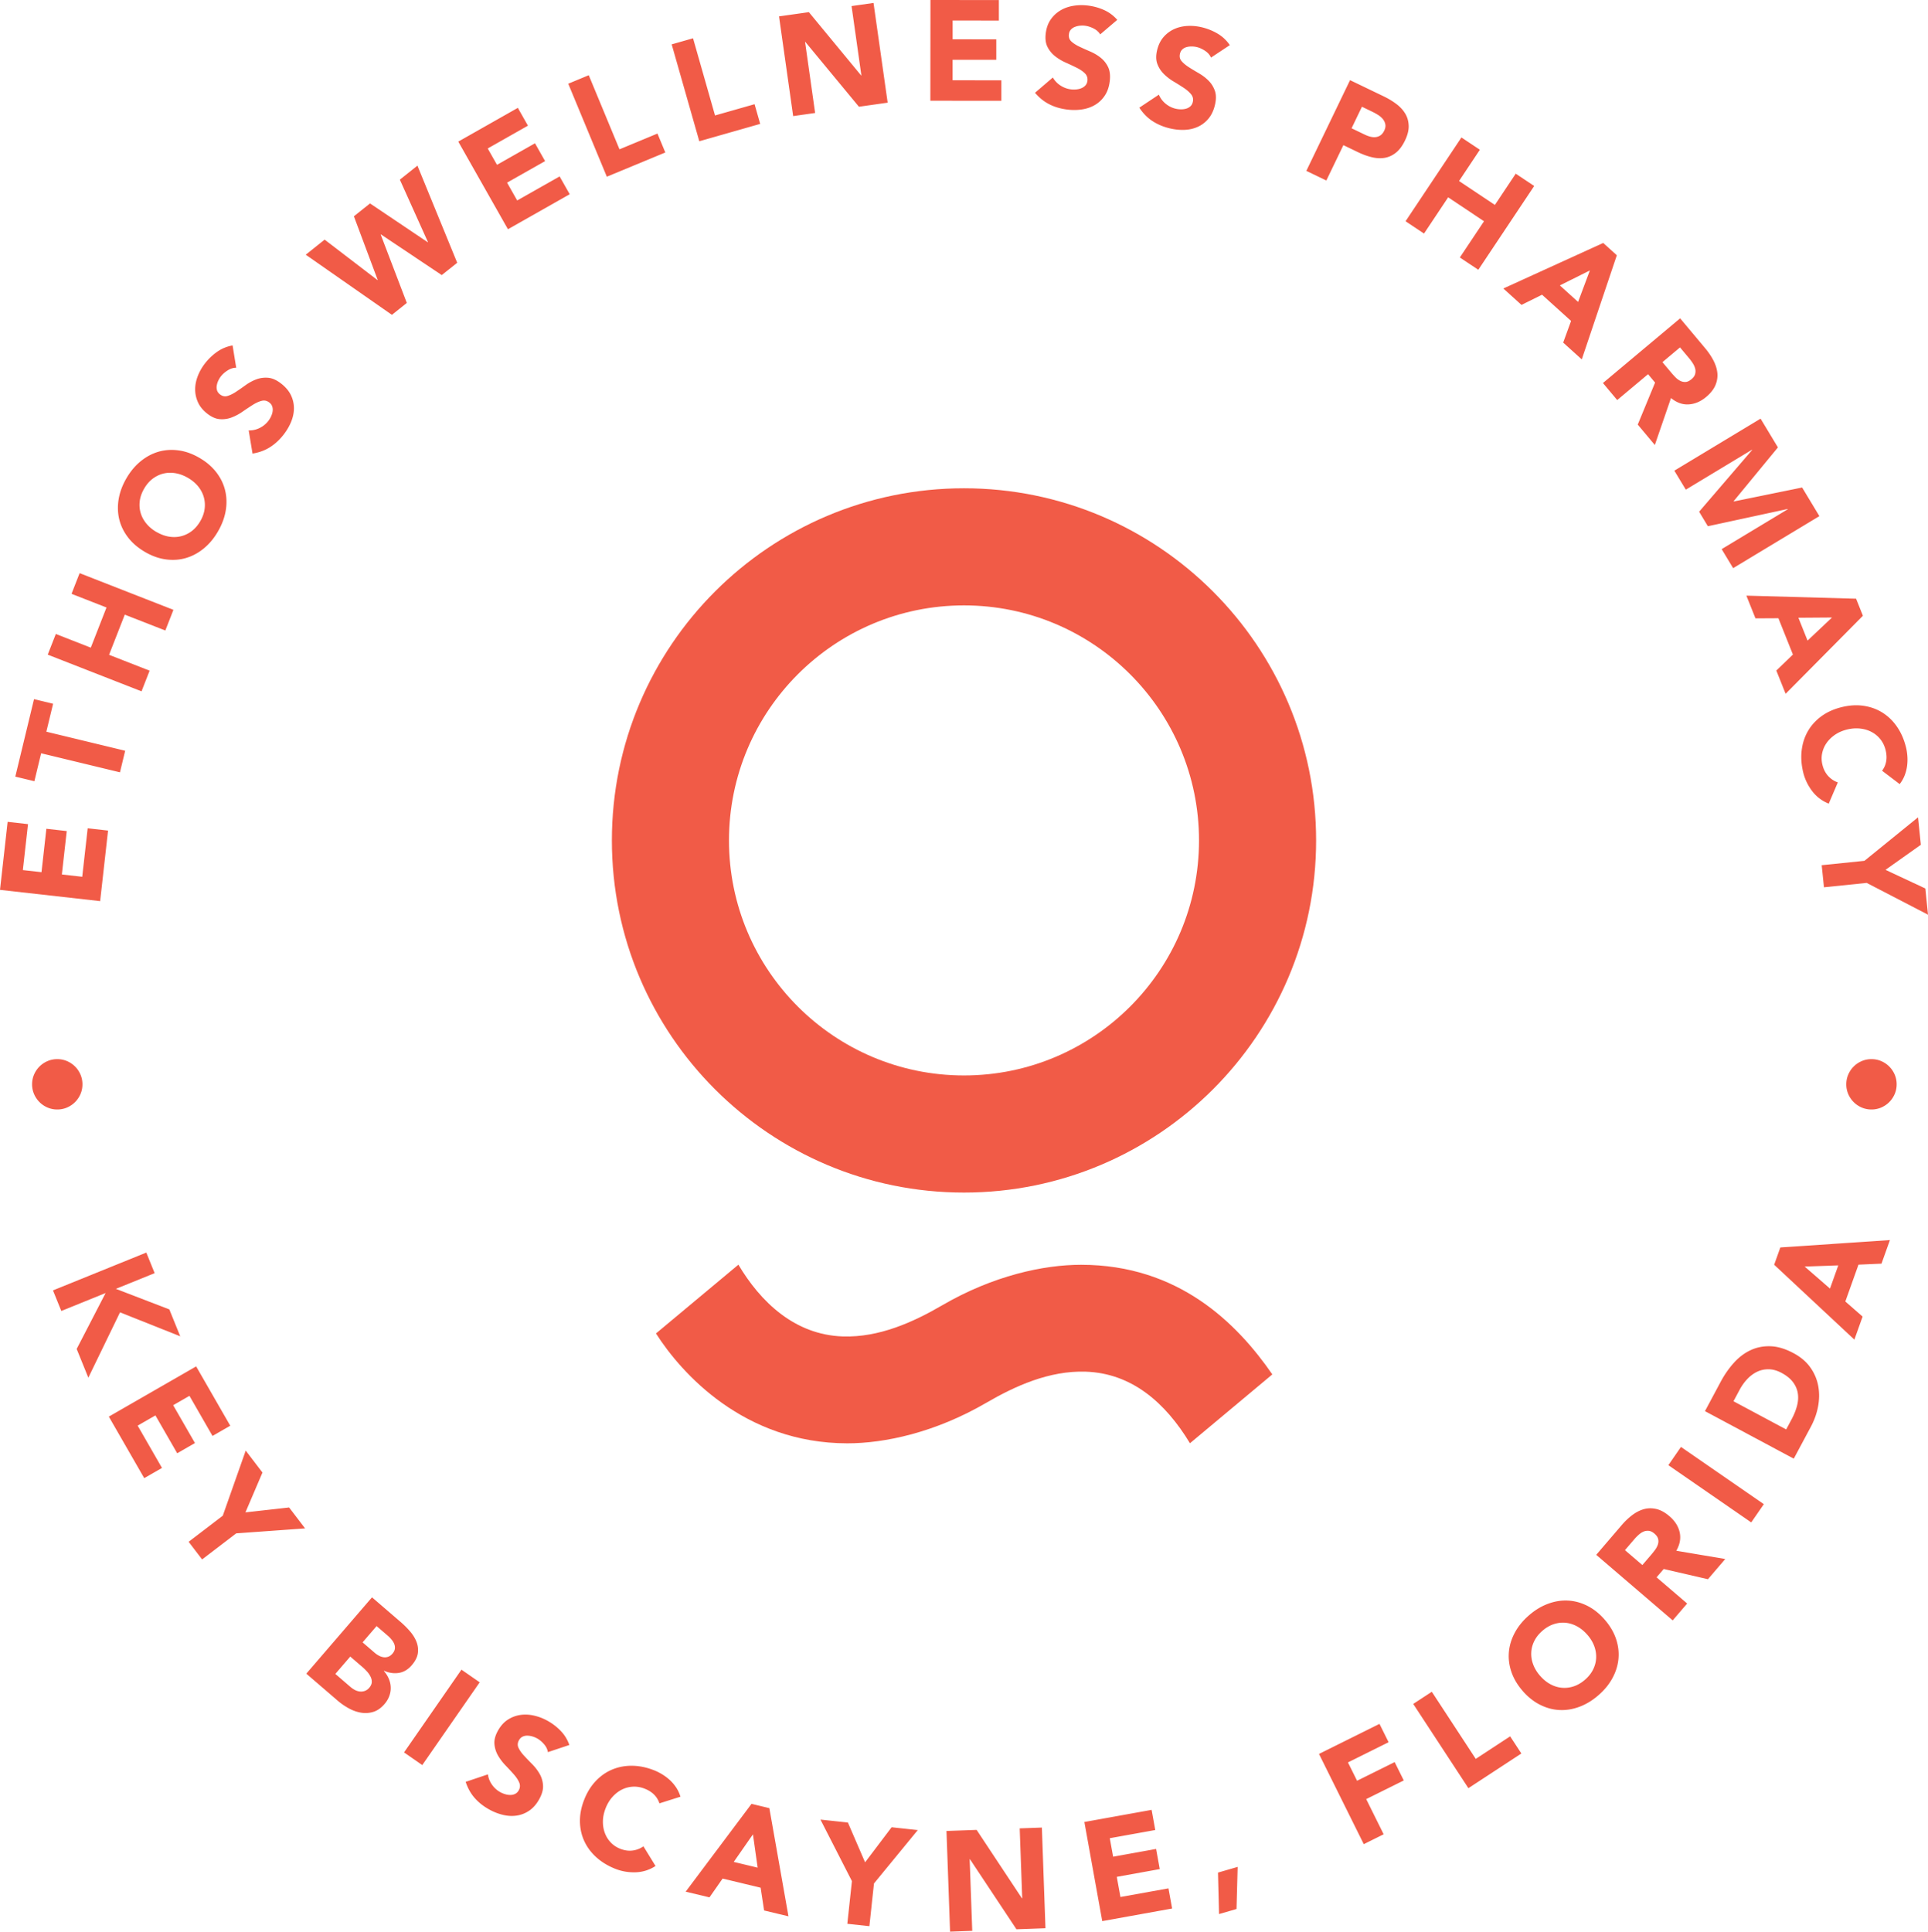
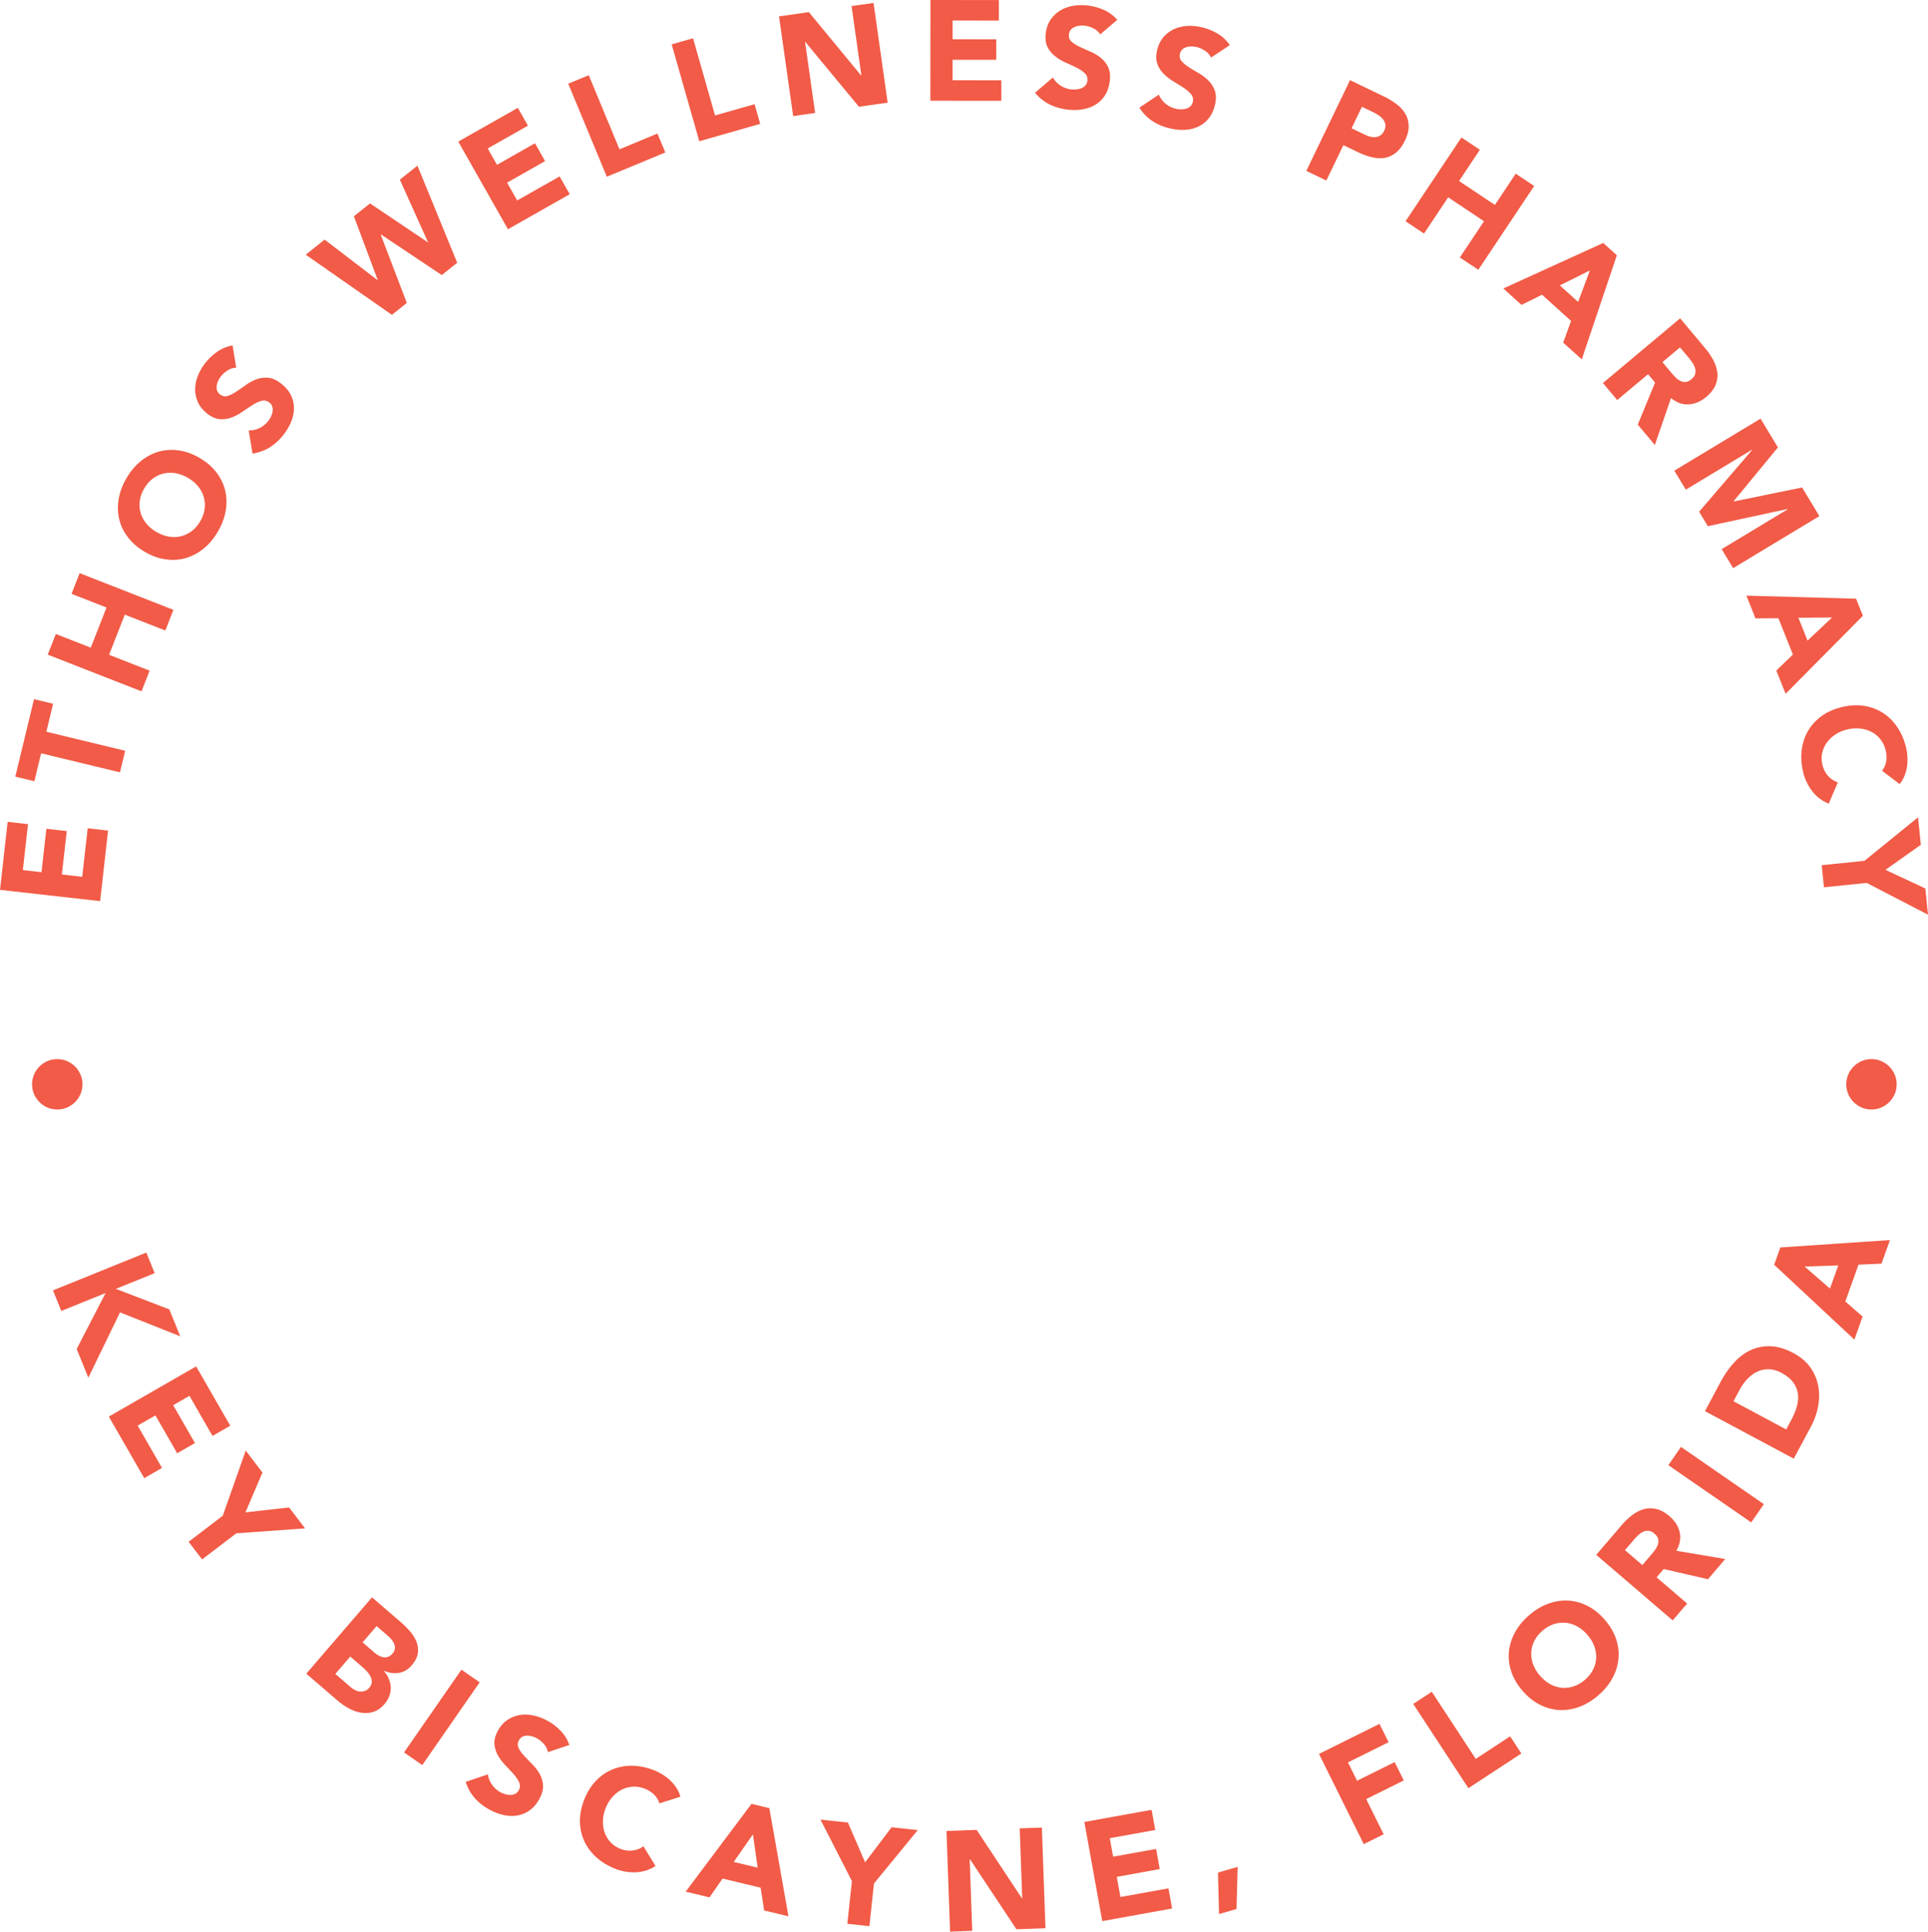
<svg xmlns="http://www.w3.org/2000/svg" data-name="Layer 1" viewBox="0 0 628.58 629.72">
-   <path d="m387.96 470.5 26.85-22.44c-11.52-16.69-30.57-35.72-62.33-35.74-12.21 0-28.62 3.51-45.28 13.2-9.38 5.46-20.57 10.56-32.45 10.16-7.87-.27-14.49-3.09-19.99-7.2-5.92-4.43-10.54-10.33-14.02-16.19l-26.87 22.42c8.23 12.93 28.69 35.8 62.38 35.82 12.21 0 28.62-3.51 45.28-13.2 9.38-5.46 20.57-10.56 32.45-10.16 14.97.51 25.94 10.04 33.97 23.32Zm-73.67-81.72c63.36 0 114.8-51.44 114.8-114.8s-51.44-114.8-114.8-114.8-114.8 51.44-114.8 114.8 51.44 114.8 114.8 114.8Zm0-191.42c42.29 0 76.62 34.33 76.62 76.62s-34.33 76.62-76.62 76.62-76.62-34.33-76.62-76.62 34.33-76.62 76.62-76.62Z" style="fill-rule:evenodd;fill:#f15b47" />
  <path d="m47.7 408.34 2.72 6.71-12.64 5.12 17.43 6.7 3.55 8.77-19.63-7.81-10.33 21.3-3.8-9.37 9.43-18.23-14.44 5.85-2.72-6.71 30.43-12.33Zm16.25 37.11 11.12 19.34-5.79 3.33-7.51-13.07-5.31 3.05 7.1 12.34-5.79 3.33-7.1-12.34-5.79 3.33 7.93 13.79-5.79 3.33-11.54-20.06 28.47-16.37Zm8.68 48.68 7.48-21.23 5.46 7.15-5.55 12.99 14.24-1.6 5.21 6.82-22.45 1.62-11.13 8.5-4.39-5.75 11.13-8.5Zm48.66 26.61 9.28 7.99c1.08.93 2.1 1.94 3.05 3.03s1.67 2.24 2.15 3.44c.47 1.2.63 2.45.46 3.73-.17 1.28-.84 2.61-2.01 3.96-1.21 1.41-2.61 2.23-4.19 2.48-1.58.25-3.19.02-4.82-.69l-.06.07c.72.82 1.27 1.69 1.64 2.61.38.92.58 1.84.6 2.78.03.94-.13 1.87-.48 2.8a8.49 8.49 0 0 1-1.55 2.58c-1.13 1.31-2.35 2.17-3.67 2.56-1.32.4-2.66.48-4.01.25-1.35-.23-2.69-.7-4-1.43-1.31-.72-2.52-1.56-3.62-2.51l-10.19-8.77 21.42-24.89Zm-11.95 24.97 4.92 4.24c.42.36.89.68 1.4.96.51.28 1.05.45 1.6.52s1.1.01 1.65-.17c.54-.18 1.05-.54 1.51-1.08.5-.59.77-1.19.79-1.8.02-.62-.11-1.21-.4-1.78-.28-.57-.65-1.11-1.11-1.63-.46-.51-.91-.96-1.35-1.35l-4.15-3.57-4.87 5.66Zm8.87-10.3 3.97 3.42c.42.36.88.67 1.37.93s.99.42 1.5.5c.51.07 1.02.02 1.52-.16s.96-.52 1.39-1.01c.44-.52.7-1.04.77-1.57.07-.53 0-1.04-.18-1.53-.19-.49-.47-.97-.85-1.43-.38-.46-.77-.88-1.19-1.24l-3.73-3.21-4.57 5.31Zm32.24 8.91 5.94 4.12-18.72 26.98-5.94-4.13 18.72-26.98Zm28.17 26.85c-.15-.93-.58-1.8-1.29-2.6-.7-.8-1.45-1.42-2.23-1.85-.46-.26-.96-.46-1.51-.63-.55-.16-1.1-.25-1.66-.26-.56-.01-1.08.1-1.56.33s-.87.61-1.17 1.15c-.48.86-.53 1.71-.13 2.53.39.82.99 1.67 1.8 2.54.81.87 1.69 1.79 2.64 2.74.95.96 1.76 2.01 2.41 3.15.66 1.14 1.03 2.4 1.12 3.76.09 1.36-.33 2.88-1.26 4.55-.89 1.6-1.96 2.82-3.22 3.68-1.26.86-2.61 1.4-4.06 1.62-1.45.22-2.95.15-4.5-.22s-3.06-.96-4.55-1.79c-1.86-1.04-3.44-2.28-4.71-3.74-1.28-1.46-2.25-3.2-2.92-5.24l7.25-2.44c.17 1.23.61 2.35 1.34 3.37a7.944 7.944 0 0 0 2.66 2.41c.51.29 1.07.51 1.66.69s1.17.25 1.72.24c.55 0 1.06-.13 1.53-.37s.84-.61 1.13-1.12c.48-.86.53-1.73.15-2.6-.38-.87-.98-1.76-1.78-2.66-.8-.91-1.69-1.86-2.65-2.86-.97-1-1.78-2.07-2.45-3.22-.67-1.15-1.06-2.4-1.18-3.74s.26-2.81 1.15-4.4c.86-1.54 1.91-2.72 3.17-3.54 1.25-.82 2.61-1.34 4.06-1.56 1.45-.22 2.94-.16 4.49.19 1.54.35 3.02.91 4.42 1.69 1.62.9 3.06 2 4.32 3.31 1.26 1.3 2.19 2.83 2.81 4.59l-6.98 2.33ZM215 587.92a7.053 7.053 0 0 0-1.7-2.82c-.79-.81-1.82-1.47-3.08-1.97s-2.53-.72-3.8-.67a9.11 9.11 0 0 0-3.62.93c-1.14.56-2.17 1.36-3.1 2.39-.93 1.03-1.67 2.25-2.23 3.66-.57 1.44-.87 2.84-.9 4.21-.03 1.37.17 2.65.6 3.83a8.914 8.914 0 0 0 1.92 3.13c.85.91 1.88 1.6 3.09 2.08 1.38.55 2.71.75 4.01.59 1.29-.15 2.49-.61 3.59-1.37l3.94 6.41c-2.01 1.3-4.18 1.98-6.51 2.05s-4.54-.31-6.63-1.14c-2.39-.95-4.43-2.2-6.15-3.74-1.71-1.55-3.03-3.31-3.94-5.29-.91-1.97-1.38-4.12-1.41-6.43-.03-2.31.44-4.68 1.41-7.13s2.26-4.49 3.87-6.15c1.61-1.66 3.42-2.89 5.44-3.7 2.02-.81 4.18-1.19 6.49-1.14 2.31.05 4.65.55 7.04 1.5.86.34 1.73.78 2.6 1.31.87.53 1.69 1.15 2.46 1.85.77.71 1.45 1.51 2.06 2.42.6.91 1.07 1.91 1.4 3L215 587.9Zm30.01.14 5.82 1.4 6.23 35.26-7.94-1.9-1.13-7.42-12.4-2.98-4.28 6.13-7.76-1.86 21.46-28.62Zm.47 9.94-6.26 8.99 7.8 1.87-1.54-10.86Zm32.26 15.23-10.25-20.04 8.95.96 5.6 12.97 8.65-11.43 8.53.92-14.28 17.4-1.5 13.93-7.19-.78 1.5-13.93Zm30.84-16.33 9.83-.35 14.77 22.31h.09l-.82-22.81 7.23-.26 1.17 32.82-9.46.34-15.16-22.85h-.09l.84 23.36-7.23.26-1.17-32.82Zm44.92-2.92 21.96-3.96 1.19 6.57-14.83 2.67 1.09 6.03 14.01-2.53 1.19 6.57-14.01 2.53 1.19 6.57 15.66-2.82 1.19 6.57-22.78 4.11-5.83-32.32Zm43.59 16.49 6.42-1.86-.37 13.73-5.7 1.65-.34-13.52Zm32.93-38.68 19.73-9.8 2.97 5.98-13.25 6.58 2.97 5.98 12.26-6.08 2.97 5.98-12.25 6.08 5.69 11.47-6.48 3.22-14.6-29.41Zm30.74-16.31 6.05-3.96 14.33 21.88 11.21-7.35 3.66 5.59-17.27 11.31-17.99-27.47Zm35.69-4.22c-1.73-1.98-2.96-4.07-3.7-6.25-.74-2.19-1-4.36-.8-6.53.2-2.17.86-4.26 1.96-6.29 1.1-2.03 2.62-3.88 4.56-5.57 1.93-1.69 3.98-2.94 6.14-3.75 2.16-.82 4.33-1.18 6.5-1.08 2.17.09 4.29.66 6.36 1.69 2.07 1.03 3.96 2.53 5.69 4.52 1.73 1.98 2.96 4.07 3.7 6.25.74 2.19 1 4.36.8 6.53-.2 2.17-.86 4.26-1.96 6.29-1.1 2.03-2.62 3.89-4.56 5.57-1.94 1.69-3.98 2.94-6.14 3.75-2.16.82-4.33 1.18-6.5 1.08-2.17-.09-4.29-.66-6.36-1.69s-3.96-2.53-5.69-4.51Zm5.67-4.94c1.02 1.17 2.13 2.08 3.33 2.73 1.2.65 2.45 1.04 3.75 1.16 1.3.12 2.59-.03 3.88-.46 1.29-.43 2.52-1.15 3.68-2.16s2.05-2.13 2.65-3.35c.6-1.22.93-2.48.98-3.78s-.16-2.59-.64-3.87-1.23-2.51-2.25-3.67c-1-1.14-2.1-2.04-3.31-2.71-1.22-.66-2.47-1.06-3.77-1.18-1.3-.12-2.59.03-3.88.46-1.29.43-2.52 1.15-3.68 2.16-1.17 1.02-2.05 2.13-2.65 3.35-.6 1.22-.93 2.48-.98 3.78-.06 1.3.16 2.6.65 3.89s1.24 2.51 2.23 3.65Zm18.3-39.45 8.27-9.65c1.09-1.27 2.24-2.37 3.46-3.29s2.49-1.57 3.8-1.94c1.31-.36 2.67-.38 4.07-.05 1.41.33 2.84 1.12 4.29 2.37 1.76 1.51 2.87 3.25 3.31 5.22s.08 3.98-1.1 6.02l15.96 2.69-5.64 6.59-14.43-3.33-2.32 2.71 9.97 8.54-4.71 5.5-24.94-21.37Zm15.03 3.34 2.78-3.24c.42-.49.85-1.03 1.29-1.61.44-.58.76-1.17.97-1.77.21-.6.25-1.2.12-1.82s-.53-1.21-1.21-1.8c-.63-.54-1.25-.85-1.85-.91-.6-.06-1.17.02-1.71.25s-1.07.57-1.58 1.03c-.51.46-.98.93-1.4 1.42l-3.08 3.59 5.67 4.86Zm8.48-32.56 4.11-5.95 27.02 18.66-4.11 5.95-27.02-18.66Zm11.94-17.62 5.12-9.57c1.24-2.32 2.68-4.38 4.31-6.19 1.63-1.81 3.45-3.18 5.44-4.11 1.99-.93 4.16-1.36 6.5-1.28 2.34.08 4.84.83 7.48 2.24 2.35 1.25 4.17 2.8 5.48 4.64 1.31 1.84 2.17 3.84 2.58 5.99.41 2.15.4 4.37-.02 6.67-.42 2.3-1.21 4.53-2.36 6.68l-5.58 10.43-28.95-15.49Zm26.48 5.96 1.77-3.31c.79-1.47 1.37-2.92 1.75-4.35.38-1.43.47-2.79.27-4.09s-.72-2.52-1.57-3.65c-.85-1.14-2.09-2.14-3.72-3.02-1.42-.76-2.79-1.15-4.13-1.18-1.33-.03-2.58.22-3.75.76-1.16.54-2.24 1.32-3.23 2.35-.99 1.03-1.84 2.22-2.56 3.55l-2.01 3.76 17.18 9.19Zm-3.92-53.69 2.01-5.63 35.73-2.41-2.75 7.69-7.5.33-4.29 12.01 5.63 4.92-2.68 7.51-26.15-24.41Zm9.93.59 8.27 7.19 2.7-7.56-10.97.37ZM0 290.09l2.49-22.17 6.64.75-1.68 14.98 6.08.68 1.59-14.15 6.64.75-1.59 14.15 6.64.75 1.78-15.81 6.64.75-2.58 23L.02 290.1Zm13.41-44.52-2.2 9.11-6.22-1.5 6.1-25.25 6.22 1.5-2.2 9.11 25.7 6.21-1.7 7.03-25.7-6.21Zm2.15-32.15 2.64-6.74 11.4 4.46 5.12-13.09-11.4-4.46 2.64-6.74 30.58 11.96-2.64 6.74-13.22-5.17-5.12 13.09 13.22 5.17-2.64 6.74-30.58-11.96Zm31.65-33.52c-2.27-1.33-4.1-2.91-5.5-4.74-1.4-1.84-2.35-3.81-2.85-5.93-.5-2.12-.55-4.31-.16-6.59s1.24-4.52 2.53-6.74c1.29-2.22 2.83-4.06 4.62-5.52s3.72-2.5 5.81-3.11 4.28-.75 6.57-.44 4.57 1.13 6.84 2.46c2.27 1.32 4.1 2.91 5.5 4.74s2.35 3.81 2.85 5.93c.5 2.12.55 4.31.16 6.59-.4 2.27-1.24 4.52-2.54 6.74-1.29 2.22-2.83 4.06-4.62 5.52-1.78 1.46-3.72 2.5-5.81 3.11-2.09.61-4.28.75-6.57.44s-4.57-1.13-6.84-2.46Zm3.79-6.49c1.34.78 2.68 1.29 4.03 1.52 1.35.23 2.66.2 3.92-.1 1.27-.3 2.44-.86 3.53-1.67 1.08-.82 2.02-1.89 2.8-3.23.78-1.33 1.26-2.68 1.43-4.02a9.39 9.39 0 0 0-.28-3.89c-.36-1.25-.98-2.4-1.84-3.47-.87-1.06-1.97-1.98-3.3-2.76-1.31-.76-2.64-1.27-4.01-1.51s-2.68-.21-3.94.09c-1.27.3-2.44.86-3.53 1.67s-2.02 1.89-2.8 3.23c-.78 1.34-1.26 2.68-1.44 4.02-.18 1.35-.08 2.65.28 3.9s.98 2.41 1.86 3.48c.88 1.07 1.97 1.99 3.28 2.75Zm26.02-53.53c-.95 0-1.87.29-2.77.85-.9.57-1.63 1.2-2.19 1.91-.33.41-.61.88-.86 1.39-.25.51-.42 1.04-.52 1.6-.1.55-.08 1.08.07 1.59.15.51.47.96.95 1.34.78.61 1.6.79 2.47.53.87-.26 1.8-.71 2.79-1.37.99-.65 2.03-1.38 3.13-2.17s2.26-1.42 3.49-1.88c1.23-.46 2.53-.63 3.89-.51 1.36.13 2.79.78 4.29 1.97 1.43 1.13 2.47 2.38 3.12 3.76.65 1.38.96 2.8.95 4.26-.01 1.47-.33 2.93-.93 4.4-.61 1.47-1.44 2.87-2.49 4.21-1.32 1.68-2.8 3.03-4.44 4.06-1.64 1.03-3.52 1.71-5.64 2.05l-1.25-7.55c1.24.03 2.42-.23 3.54-.78s2.06-1.3 2.81-2.25c.36-.46.68-.97.94-1.53.26-.56.44-1.11.51-1.66.08-.55.04-1.07-.12-1.57s-.47-.93-.93-1.29c-.78-.61-1.62-.8-2.54-.56-.92.24-1.89.68-2.91 1.33-1.02.65-2.11 1.37-3.25 2.16-1.14.8-2.33 1.43-3.57 1.91-1.24.48-2.54.67-3.88.57-1.34-.1-2.73-.71-4.16-1.84-1.38-1.09-2.38-2.32-2.99-3.69-.61-1.37-.91-2.79-.9-4.25.01-1.47.32-2.93.9-4.4.59-1.47 1.38-2.83 2.37-4.09 1.15-1.46 2.47-2.7 3.95-3.73s3.15-1.71 4.98-2.04l1.18 7.26Zm22.66-36.84 6.16-4.92 17.23 13.19.07-.06-7.76-20.74 5.26-4.19 18.81 12.65.07-.06-9.16-20.34 5.73-4.57 12.97 31.66-5.04 4.02-19.83-13.26-.07.06 8.51 22.28-4.86 3.88-28.09-19.6Zm49.74-36.88 19.41-11 3.29 5.81-13.11 7.43 3.02 5.33 12.39-7.02 3.29 5.81-12.39 7.02 3.29 5.81 13.84-7.84 3.29 5.81-20.14 11.41-16.19-28.57Zm35.85-18.87 6.68-2.77 10.02 24.16 12.38-5.14 2.56 6.17-19.07 7.9-12.58-30.33Zm33.72-12.83 6.96-1.98 7.17 25.16 12.89-3.67 1.83 6.42-19.85 5.66-9-31.58Zm34.98-9.12 9.74-1.38 17.03 20.63h.09l-3.2-22.61 7.16-1.02 4.61 32.51-9.37 1.33-17.47-21.13h-.09l3.28 23.16-7.16 1.02-4.61-32.51ZM303.35 0l22.31.02V6.7l-15.08-.01v6.12l14.23.01v6.68l-14.24-.01v6.68l15.9.01v6.68l-23.15-.02.03-32.84Zm55.34 11.2c-.49-.81-1.21-1.45-2.17-1.93-.95-.48-1.87-.77-2.76-.88-.52-.07-1.07-.07-1.63-.02-.57.05-1.11.18-1.64.38-.52.2-.97.49-1.33.89-.36.39-.58.89-.66 1.51-.12.98.15 1.78.82 2.39s1.54 1.17 2.62 1.68c1.07.51 2.23 1.03 3.47 1.56 1.24.53 2.38 1.2 3.42 2.02 1.03.82 1.85 1.84 2.44 3.06.59 1.23.77 2.79.53 4.7-.23 1.81-.76 3.35-1.61 4.61a9.685 9.685 0 0 1-3.16 3.02c-1.26.75-2.68 1.24-4.25 1.48-1.57.24-3.2.25-4.89.04-2.12-.27-4.04-.83-5.77-1.71-1.73-.87-3.29-2.12-4.67-3.76l5.81-4.98a7.494 7.494 0 0 0 2.5 2.63c1.05.68 2.18 1.09 3.37 1.24.58.07 1.18.08 1.8.02.62-.06 1.18-.2 1.69-.42.51-.22.94-.52 1.28-.91.35-.39.55-.88.63-1.46.12-.98-.16-1.8-.84-2.47-.68-.66-1.56-1.26-2.65-1.8-1.08-.54-2.26-1.09-3.53-1.66a16.33 16.33 0 0 1-3.48-2.07 9.14 9.14 0 0 1-2.5-3.02c-.61-1.2-.81-2.7-.58-4.51.22-1.75.76-3.24 1.61-4.47.86-1.23 1.92-2.22 3.18-2.97 1.26-.75 2.67-1.25 4.23-1.5 1.56-.26 3.14-.28 4.73-.08 1.84.23 3.59.71 5.24 1.45 1.65.74 3.09 1.81 4.32 3.21l-5.6 4.77Zm36.12 7.55c-.39-.86-1.03-1.59-1.92-2.18-.89-.59-1.77-.99-2.64-1.21a7.04 7.04 0 0 0-1.62-.21c-.57-.02-1.13.04-1.67.18-.54.13-1.02.37-1.42.72-.41.35-.68.82-.83 1.42-.24.96-.07 1.79.53 2.47.59.69 1.39 1.35 2.39 1.99 1 .64 2.09 1.29 3.26 1.97 1.17.68 2.22 1.48 3.15 2.42.93.94 1.61 2.05 2.06 3.34.44 1.29.43 2.87-.04 4.73-.44 1.77-1.16 3.23-2.15 4.39-.99 1.15-2.16 2.03-3.5 2.61-1.34.59-2.81.91-4.4.95-1.59.05-3.21-.14-4.86-.55-2.07-.52-3.91-1.32-5.52-2.39-1.61-1.07-3-2.51-4.18-4.3l6.37-4.24c.48 1.14 1.2 2.11 2.16 2.91.96.8 2.03 1.35 3.2 1.64.57.14 1.16.22 1.78.23.62.01 1.19-.06 1.73-.21.53-.15.99-.41 1.38-.75.39-.35.66-.81.8-1.38.24-.96.06-1.81-.53-2.55-.6-.74-1.4-1.44-2.41-2.11-1.01-.67-2.11-1.36-3.31-2.07-1.19-.71-2.26-1.54-3.2-2.48a8.975 8.975 0 0 1-2.11-3.3c-.46-1.26-.47-2.78-.03-4.55.43-1.71 1.14-3.12 2.14-4.25 1-1.12 2.17-1.97 3.51-2.56 1.34-.59 2.8-.91 4.38-.98 1.58-.07 3.15.1 4.71.49 1.8.45 3.47 1.14 5.03 2.07 1.55.93 2.85 2.17 3.9 3.7l-6.13 4.06Zm45.36 7.39 10.99 5.29c1.53.74 2.91 1.58 4.14 2.51 1.23.93 2.19 1.99 2.88 3.16.69 1.17 1.05 2.48 1.09 3.92.04 1.45-.36 3.04-1.21 4.8-.83 1.73-1.81 3.04-2.93 3.94-1.12.9-2.34 1.46-3.65 1.69-1.31.23-2.7.16-4.18-.19-1.48-.35-3-.9-4.56-1.65l-4.76-2.29-5.56 11.53-6.52-3.14 14.25-29.58Zm.48 15.68 4.35 2.09c.59.28 1.18.5 1.77.65s1.17.2 1.73.14 1.08-.25 1.57-.58c.49-.33.9-.85 1.23-1.54.36-.75.48-1.44.35-2.07-.13-.63-.4-1.2-.82-1.71-.42-.51-.95-.96-1.59-1.36-.63-.39-1.26-.74-1.87-1.03l-3.34-1.61-3.38 7.02Zm35.81 2.99 6.02 4.01-6.79 10.19 11.69 7.8 6.79-10.19 6.02 4.01-18.22 27.32-6.02-4.01 7.88-11.81-11.69-7.8-7.87 11.81-6.02-4.01 18.22-27.32Zm46.23 34.4 4.44 4.01-11.43 33.94-6.06-5.47 2.57-7.06-9.46-8.55-6.7 3.32-5.92-5.35 32.55-14.84Zm-4.34 8.95-9.8 4.89 5.95 5.38 3.85-10.28Zm29.42 15.62 8.16 9.74c1.07 1.28 1.97 2.6 2.68 3.96.71 1.36 1.14 2.71 1.29 4.06.14 1.35-.06 2.69-.62 4.03-.56 1.33-1.57 2.62-3.04 3.85-1.78 1.49-3.68 2.29-5.69 2.41-2.02.12-3.94-.57-5.76-2.07l-5.27 15.31-5.57-6.65 5.65-13.69-2.29-2.74-10.06 8.43-4.65-5.55 25.17-21.09ZM542 118.06l2.74 3.27c.42.5.88 1.01 1.38 1.54.5.53 1.03.94 1.59 1.24.56.3 1.15.44 1.77.42.63-.02 1.28-.32 1.97-.9.64-.54 1.04-1.09 1.2-1.67.16-.58.17-1.15.04-1.73-.14-.57-.39-1.15-.75-1.73-.37-.58-.76-1.12-1.17-1.62l-3.04-3.63-5.72 4.8Zm32 18.43 5.65 9.37-14.44 17.54.05.08 22.28-4.55 5.63 9.33-28.12 16.96-3.74-6.2 21.57-13.01-.05-.08-26.02 5.62-2.85-4.73 17.28-20.12-.05-.08-21.57 13.01-3.74-6.19L574 136.48Zm31.14 58.69 2.22 5.56-25.2 25.44-3.03-7.58 5.41-5.21-4.73-11.84-7.48.04-2.96-7.41 35.76 1Zm-7.85 6.13-10.96.08 2.98 7.45 7.98-7.53Zm16.33 49.94c.67-.89 1.12-1.9 1.32-3.02.21-1.12.15-2.33-.17-3.66-.32-1.32-.87-2.49-1.65-3.49-.78-1-1.73-1.81-2.85-2.41-1.12-.61-2.36-.99-3.74-1.15-1.38-.16-2.8-.06-4.27.29-1.5.36-2.82.93-3.96 1.7-1.13.77-2.06 1.67-2.78 2.7s-1.2 2.16-1.45 3.38c-.25 1.22-.22 2.46.09 3.72.35 1.44.96 2.65 1.83 3.62.87.97 1.93 1.68 3.19 2.14l-2.96 6.92c-2.22-.9-4.03-2.27-5.43-4.13-1.4-1.86-2.37-3.88-2.9-6.08-.6-2.5-.77-4.89-.49-7.18.27-2.29.95-4.38 2.04-6.27 1.09-1.88 2.57-3.51 4.43-4.86 1.87-1.36 4.08-2.34 6.63-2.96 2.55-.62 4.97-.75 7.25-.39 2.28.36 4.33 1.12 6.16 2.31 1.83 1.18 3.39 2.73 4.68 4.65 1.29 1.91 2.23 4.12 2.84 6.62.22.9.36 1.86.43 2.88.07 1.02.04 2.04-.09 3.08s-.39 2.06-.78 3.08a11.54 11.54 0 0 1-1.64 2.88l-5.72-4.34Zm-5.77 29.39 17.48-14.19.92 8.95-11.52 8.17 12.98 6.08.87 8.54-19.99-10.36-13.93 1.43-.74-7.2 13.93-1.43ZM10.46 353.49c0-1.14.22-2.21.65-3.2.43-.99 1.02-1.86 1.76-2.6s1.61-1.33 2.6-1.76c.99-.43 2.06-.65 3.2-.65s2.21.22 3.2.65c.99.43 1.86 1.02 2.6 1.76s1.33 1.61 1.76 2.6c.43.99.65 2.06.65 3.2s-.22 2.21-.65 3.2c-.43.99-1.02 1.86-1.76 2.6s-1.61 1.33-2.6 1.76c-.99.43-2.06.65-3.2.65s-2.21-.22-3.2-.65a8.354 8.354 0 0 1-2.6-1.76 8.354 8.354 0 0 1-1.76-2.6 7.96 7.96 0 0 1-.65-3.2Zm591.48 0c0-1.14.22-2.21.65-3.2.43-.99 1.02-1.86 1.76-2.6s1.61-1.33 2.6-1.76c.99-.43 2.06-.65 3.2-.65s2.21.22 3.2.65c.99.43 1.86 1.02 2.6 1.76s1.33 1.61 1.76 2.6c.43.99.65 2.06.65 3.2s-.22 2.21-.65 3.2c-.43.99-1.02 1.86-1.76 2.6s-1.61 1.33-2.6 1.76c-.99.43-2.06.65-3.2.65s-2.21-.22-3.2-.65a8.354 8.354 0 0 1-2.6-1.76 8.354 8.354 0 0 1-1.76-2.6 7.96 7.96 0 0 1-.65-3.2Z" style="fill:#f15b47" />
</svg>